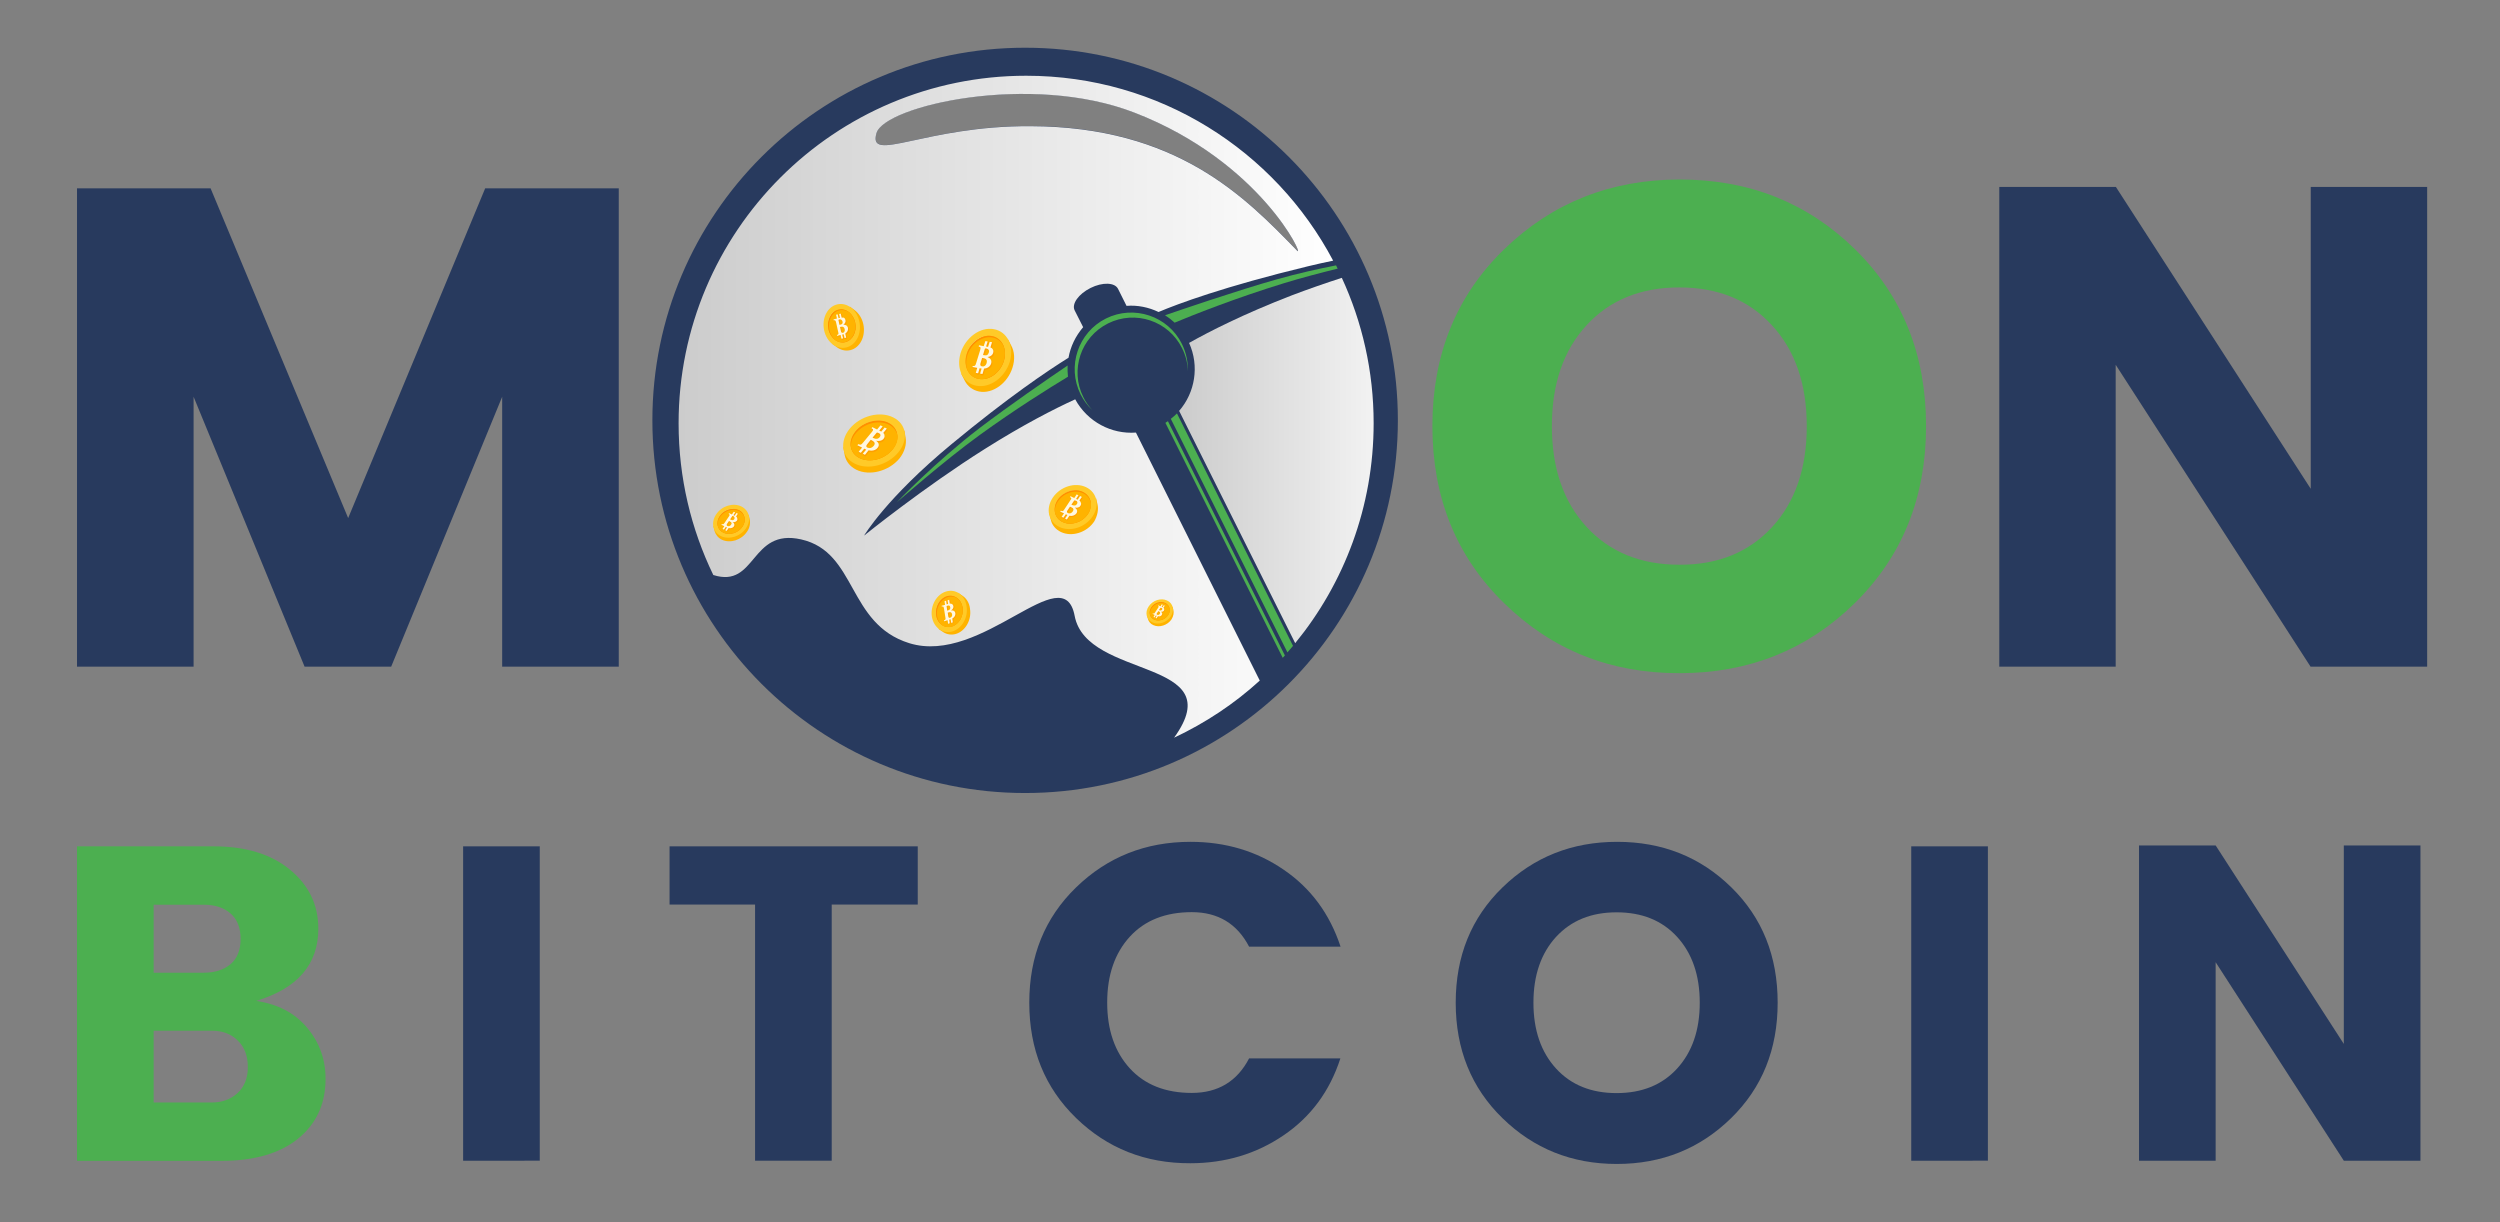
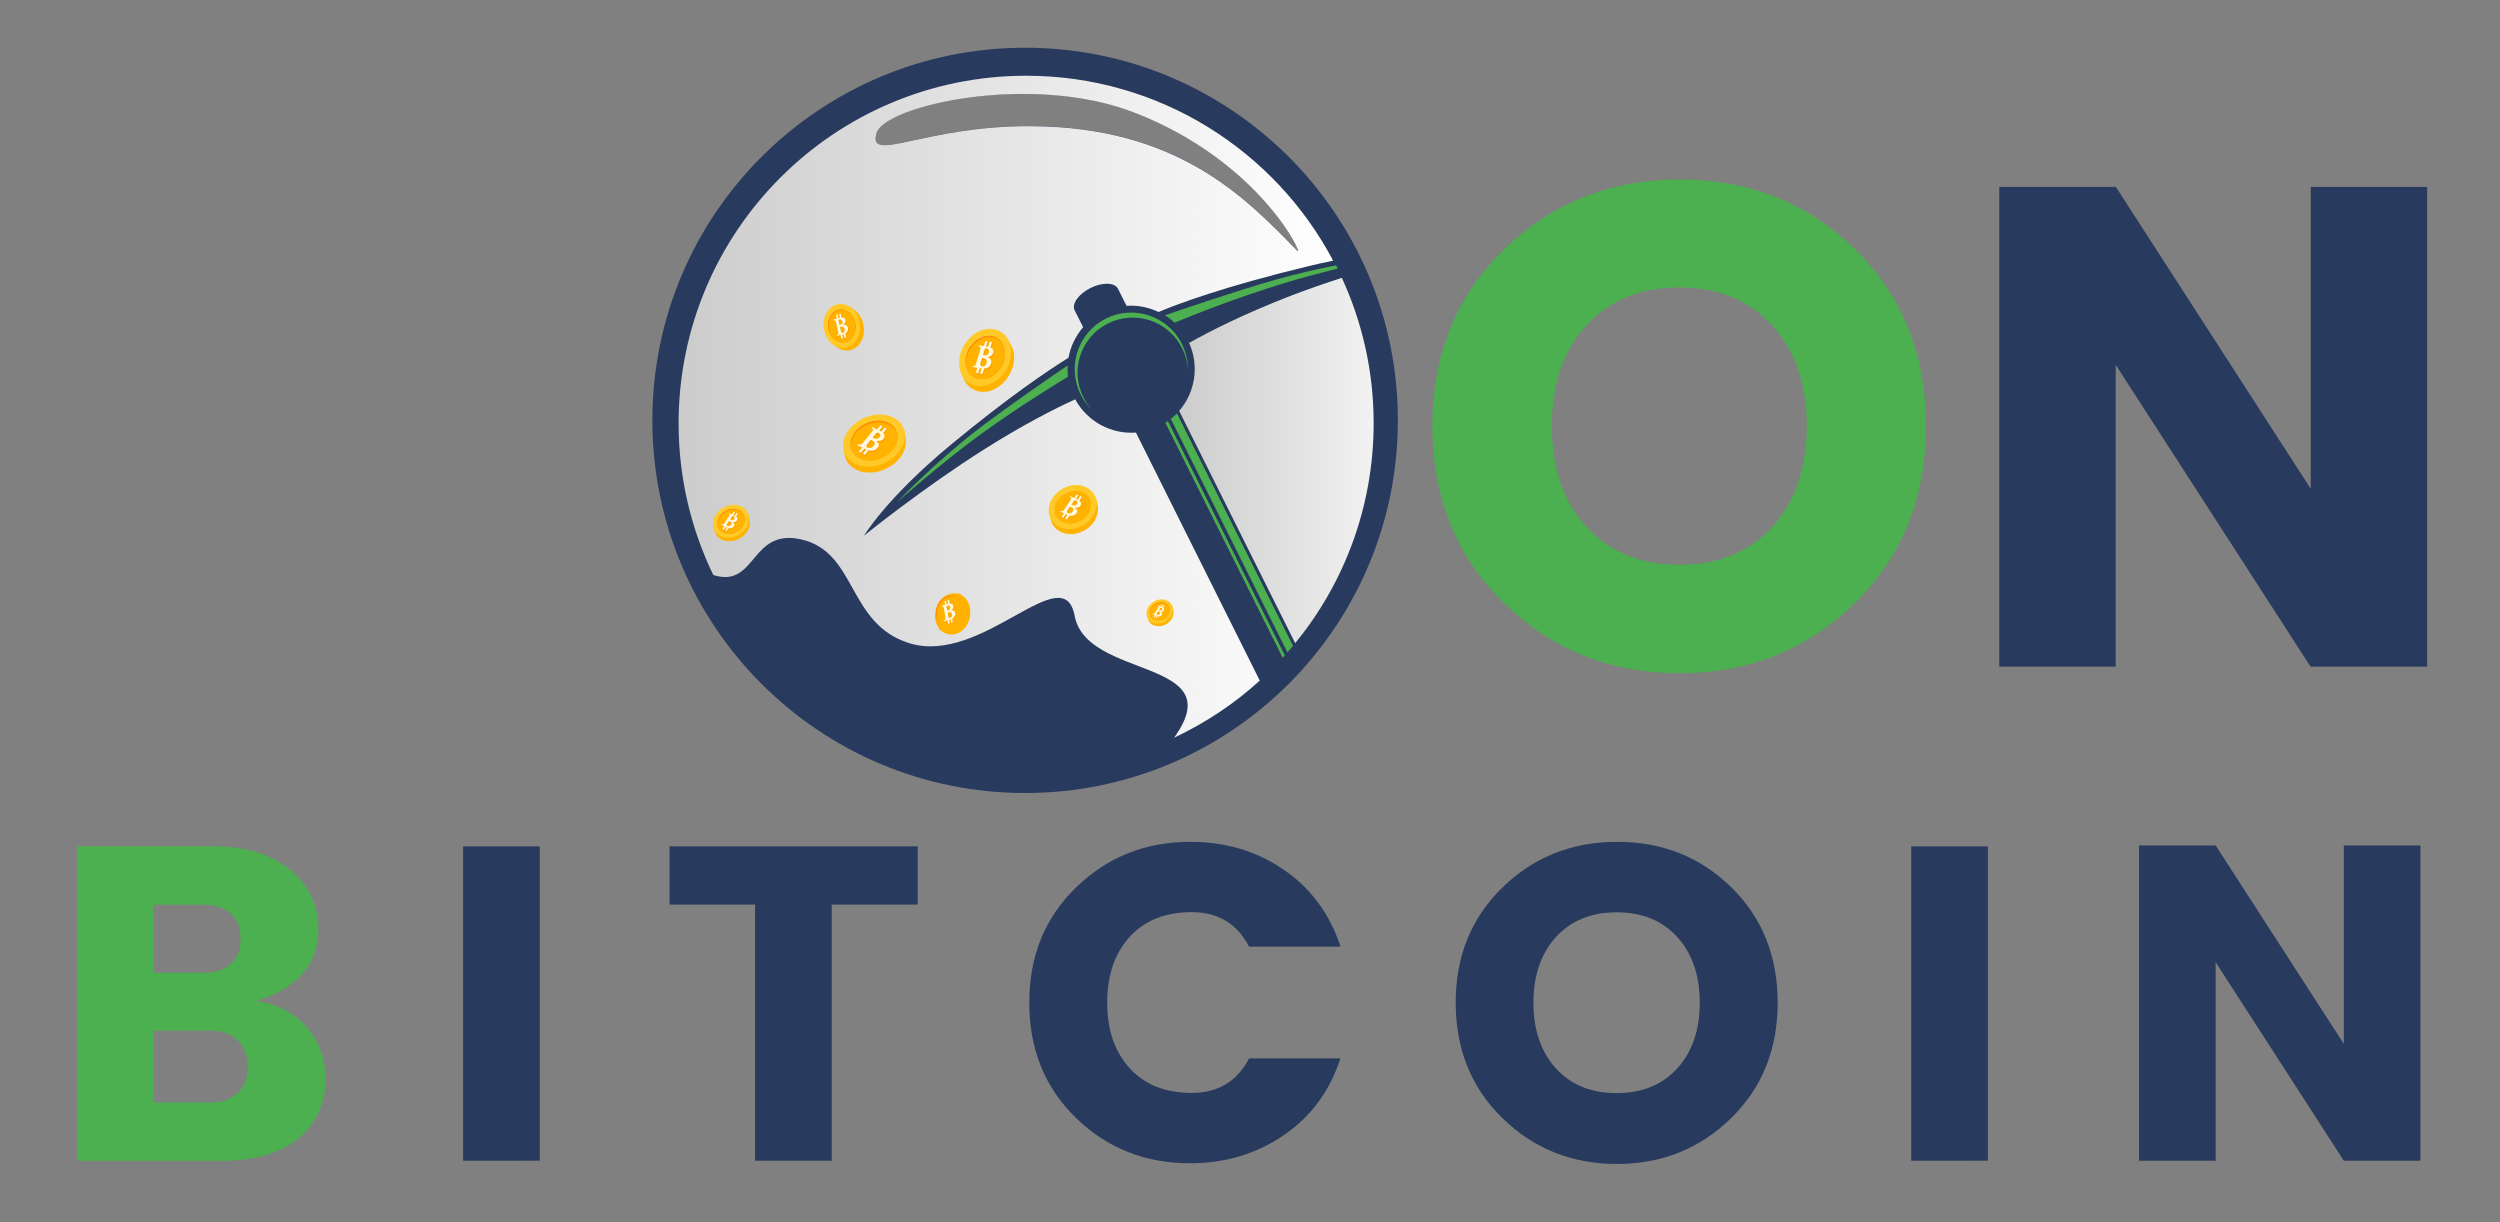
<svg xmlns="http://www.w3.org/2000/svg" version="1.1" id="Layer_1" x="0px" y="0px" viewBox="0 0 1383 676" style="enable-background:new 0 0 1383 676;" xml:space="preserve">
  <rect x="0" y="0" width="1383" height="676" fill="#808080" stroke="none" />
  <style type="text/css">
	.st0{fill:#4CAF50;}
	.st1{fill:#283A5E;}
	.st2{fill:url(#SVGID_1_);}
	.st3{fill:url(#SVGID_2_);}
	.st4{fill:#FFB300;}
	.st5{fill:#FFCA28;}
	.st6{fill:#FF8F00;}
	.st7{fill:#FFA000;}
	.st8{fill:#FFF8E1;}
</style>
  <g>
    <path class="st0" d="M42.6,468.2h75.6c17.7,0,31.8,4.3,42.2,12.9c10.5,8.6,15.7,19.5,15.7,32.7c0,19.7-11.5,33-34.4,39.9   c11.7,1.7,21.1,6.5,28,14.6c6.9,8.1,10.4,17.6,10.4,28.5c0,13.9-5.1,24.9-15.2,33.1s-24.3,12.3-42.5,12.3H42.6V468.2z M85,500.4   v37.7h27.8c6.1,0,11-1.6,14.7-4.7c3.7-3.1,5.6-7.8,5.6-14c0-6.2-1.9-10.9-5.6-14.1c-3.7-3.2-8.6-4.8-14.7-4.8H85z M85,609.9h32   c5.8,0,10.6-1.7,14.4-5.2c3.8-3.5,5.7-8.3,5.7-14.4c0-6.1-1.8-11-5.5-14.6c-3.6-3.6-8.3-5.5-14.1-5.5H85V609.9z" />
    <path class="st1" d="M256.2,642.1V468.2h42.4v173.9H256.2z" />
    <path class="st1" d="M370.4,500.4v-32.2h137.3v32.2h-47.6v141.7h-42.4V500.4H370.4z" />
    <path class="st1" d="M595.3,618.5c-17.3-16.8-25.9-38-25.9-63.8c0-25.8,8.6-47,25.9-63.8c17.3-16.8,38.4-25.2,63.3-25.2   c19.3,0,36.5,5.1,51.5,15.4c15,10.2,25.5,24.4,31.5,42.6H691c-6.6-12.7-17.2-19.1-31.7-19.1c-14.5,0-26,4.5-34.3,13.6   c-8.3,9.1-12.5,21.2-12.5,36.4c0,15.2,4.2,27.3,12.5,36.4c8.3,9.1,19.8,13.6,34.3,13.6c14.5,0,25.1-6.4,31.7-19.1h50.5   c-5.9,18.2-16.4,32.4-31.5,42.6c-15,10.2-32.2,15.4-51.5,15.4C633.6,643.6,612.5,635.2,595.3,618.5z" />
    <path class="st1" d="M831.2,618.6c-17.3-16.8-25.9-38.2-25.9-63.9c0-25.8,8.6-47,25.9-63.8c17.3-16.8,38.4-25.2,63.4-25.2   c25,0,46.1,8.4,63.2,25.2c17.1,16.8,25.6,38,25.6,63.8c0,25.8-8.6,47.1-25.8,63.9c-17.2,16.8-38.2,25.3-63.2,25.3   C869.5,643.9,848.4,635.4,831.2,618.6z M927.8,591.1c8.3-9.1,12.5-21.2,12.5-36.4c0-15.2-4.2-27.3-12.5-36.4   c-8.3-9.1-19.5-13.6-33.5-13.6c-14,0-25.1,4.5-33.5,13.6c-8.3,9.1-12.5,21.2-12.5,36.4c0,15.2,4.2,27.3,12.5,36.4   c8.3,9.1,19.5,13.6,33.5,13.6C908.3,604.7,919.5,600.2,927.8,591.1z" />
    <path class="st1" d="M1057.3,642.1V468.2h42.4v173.9H1057.3z" />
    <path class="st1" d="M1296.6,467.7h42.4v174.4h-42.4l-70.9-109.8v109.8h-42.4V467.7h42.4l70.9,109.8V467.7z" />
  </g>
  <g>
-     <path class="st1" d="M342.3,104.2v264.6h-64.5V219.5l-61.4,149.3h-47.9l-61.4-149.3v149.3H42.6V104.2h73.9l76.1,182.4l75.8-182.4   H342.3z" />
    <path class="st0" d="M832.1,333.7c-26.5-25.8-39.7-58.5-39.7-98s13.2-72.1,39.7-97.8c26.5-25.7,58.9-38.6,97.2-38.6   c38.4,0,70.7,12.9,96.9,38.6c26.2,25.7,39.3,58.3,39.3,97.8s-13.2,72.2-39.5,98c-26.3,25.8-58.6,38.7-96.9,38.7   C890.9,372.5,858.6,359.6,832.1,333.7z M980.3,291.6c12.8-13.9,19.2-32.5,19.2-55.8c0-23.3-6.4-41.9-19.2-55.8   C967.5,166,950.4,159,929,159c-21.4,0-38.5,7-51.3,20.9c-12.8,13.9-19.2,32.5-19.2,55.8c0,23.3,6.4,41.9,19.2,55.8   c12.8,13.9,29.9,20.9,51.3,20.9C950.4,312.5,967.5,305.5,980.3,291.6z" />
    <path class="st1" d="M1278.2,103.4h64.5v265.4h-64.5l-107.8-167v167H1106V103.4h64.5l107.8,167V103.4z" />
  </g>
  <g>
    <path class="st1" d="M567.1,26.4c-113.9,0-206.2,92.3-206.2,206.1c0,113.9,92.3,206.2,206.2,206.2c113.9,0,206.2-92.3,206.2-206.2   C773.3,118.6,681,26.4,567.1,26.4z M717.6,138.6c-29-29.9-66.5-68.6-147.6-68.9c-58.3-0.2-90.2,21.1-85.1,3.8   c4.4-15,85.2-33.7,142.9-11.2C697.6,89.4,721.9,143.1,717.6,138.6z" />
    <g>
      <linearGradient id="SVGID_1_" gradientUnits="userSpaceOnUse" x1="652.33" y1="254.83" x2="759.94" y2="254.83">
        <stop offset="0" style="stop-color:#CCCCCC" />
        <stop offset="1" style="stop-color:#F2F2F2" />
      </linearGradient>
      <path class="st2" d="M657.8,189.7c5.8,12.8,3.3,27.5-5.5,37.6l64.2,128.5c27.1-33.1,43.4-75.5,43.4-121.7    c0-28.7-6.3-55.9-17.6-80.4c-9,2.9-18.5,6.2-27.7,9.7C687.7,173.8,668.8,183.5,657.8,189.7z" />
    </g>
    <g>
      <linearGradient id="SVGID_2_" gradientUnits="userSpaceOnUse" x1="375.44" y1="225.044" x2="737.559" y2="225.044">
        <stop offset="0" style="stop-color:#CCCCCC" />
        <stop offset="1" style="stop-color:#FFFFFF" />
      </linearGradient>
      <path class="st3" d="M443.2,298.4c31,7,25.4,46.7,59.8,57.4c40.4,12.6,85.3-48.1,91.5-15.1c6.7,35.5,87,23.1,55,67.4    c17.4-8.2,33.4-18.8,47.4-31.6l-68.5-137.2c-13.5,1-26.8-5.9-33.6-18.4c-11.8,5.4-28.8,14.1-49.9,27.4c-34,21.4-66.9,48-66.9,48    s12.4-20.9,48.4-50.6c31.3-25.9,53-40.5,64.7-47.8c1.1-6.2,3.9-12,8.1-16.9l-4.7-9.3c-1.8-3.6,2.2-9.1,8.8-12.4    c6.6-3.3,13.4-3.1,15.2,0.5l4.7,9.4c6.1-0.5,12.3,0.8,17.7,3.4c10.4-4.4,36.3-14.1,82.7-25.3c4.9-1.2,9.5-2.2,13.9-3.1    C705.3,83.3,641.3,41.9,567.7,41.9c-106.2,0-192.3,86.1-192.3,192.3c0,30.1,6.9,58.5,19.2,83.9C418.6,325.7,414.9,292,443.2,298.4    z M641.3,333.4c2.2,0,4.1,1.8,4.1,4.1c0,2.2-1.9,4.1-4.1,4.1c-2.3,0-4.1-1.8-4.1-4.1C637.2,335.2,639.1,333.4,641.3,333.4z     M598.7,279.7c2.3,0,4.1,1.8,4.1,4.1c0,2.3-1.8,4.1-4.1,4.1c-2.2,0-4.1-1.8-4.1-4.1C594.6,281.5,596.5,279.7,598.7,279.7z     M527,333.4c2.7,0,5,2.2,5,5c0,2.7-2.2,5-5,5c-2.8,0-5-2.2-5-5C522,335.7,524.3,333.4,527,333.4z M547.8,206.1    c-2.3,0-4.1-1.9-4.1-4.1c0-2.3,1.9-4.1,4.1-4.1c2.3,0,4.1,1.8,4.1,4.1C551.9,204.3,550.1,206.1,547.8,206.1z M484.9,73.6    c4.4-15,85.2-33.7,142.9-11.2c69.8,27.1,94.1,80.7,89.8,76.3c-29-29.9-66.5-68.6-147.6-68.9C511.7,69.5,479.8,90.8,484.9,73.6z     M483.1,239.1c2.8,0,5,2.2,5,5c0,2.8-2.2,5-5,5c-2.7,0-5-2.2-5-5C478.1,241.3,480.3,239.1,483.1,239.1z M465.3,175.1    c2.8,0,5,2.2,5,5c0,2.8-2.2,5-5,5c-2.8,0-5-2.2-5-5C460.4,177.4,462.6,175.1,465.3,175.1z M404.5,283.8c2.3,0,4.1,1.9,4.1,4.1    c0,2.3-1.8,4.1-4.1,4.1c-2.3,0-4.1-1.8-4.1-4.1C400.4,285.6,402.2,283.8,404.5,283.8z" />
    </g>
    <g>
      <path class="st0" d="M647.7,231.7l64.5,129.2c1.1-1.2,2.1-2.4,3.1-3.6l-64.2-128.6C650.1,229.7,648.9,230.8,647.7,231.7z" />
    </g>
    <g>
      <path class="st0" d="M644.7,233.9l64.9,130c0.4-0.4,0.8-0.9,1.2-1.3L646.1,233C645.6,233.3,645.2,233.6,644.7,233.9z" />
    </g>
    <g>
      <path class="st0" d="M496.1,277.9c0,0,25.9-22.8,45.8-37.2c19.3-14,38.3-25.9,48.9-32.3c-0.2-2-0.3-4.1-0.2-6.2    c-10.8,7.3-33.1,22.7-48.3,34.3C516.9,255.9,496.1,277.9,496.1,277.9z" />
    </g>
    <g>
      <path class="st0" d="M644.5,174.4c1.9,1.2,3.6,2.5,5.3,4.1c9.3-3.9,33.6-13.6,60.7-21.9c9.1-2.8,19.8-5.6,29.5-8    c-0.3-0.6-0.6-1.2-0.9-1.8c-9.7,1.9-20.9,4.4-32.3,7.6C684.4,160.7,651.5,172,644.5,174.4z" />
    </g>
    <g>
      <path class="st0" d="M613,178.9c15.1-7.5,33.4-1.4,40.9,13.7c2.1,4.1,3.1,8.4,3.2,12.7c0.2-5-0.9-10.2-3.3-15.1    c-7.7-15.4-26.5-21.7-42-14c-15.4,7.7-21.7,26.5-14,42c1.7,3.3,3.8,6.2,6.4,8.6c-1.9-2.1-3.6-4.4-4.9-7.1    C591.8,204.7,597.9,186.4,613,178.9z" />
    </g>
  </g>
  <g>
    <g>
      <path class="st4" d="M559.4,191.1L559.4,191.1l-2-3.8l0,1.1c-1.6-1.6-3.6-2.8-6.1-3.2c-7.5-1.4-15.7,4.6-18.4,13.2    c-0.9,2.9-1,5.7-0.5,8.3l-0.8-0.2l2.2,4.3l0,0c1.6,3,4.4,5.1,7.9,5.8c7.5,1.4,15.7-4.6,18.4-13.2    C561.6,198.8,561.2,194.4,559.4,191.1z" />
      <path class="st5" d="M549.8,182.1c-7.5-1.4-15.7,4.6-18.4,13.2c-2.6,8.7,1.3,16.8,8.8,18.1c7.5,1.4,15.7-4.6,18.4-13.2    C561.2,191.6,557.3,183.4,549.8,182.1z M555.3,199.6c-2,6.6-8.2,11.1-13.9,10c-5.7-1-8.7-7.2-6.7-13.7c2-6.6,8.2-11.1,13.9-10    C554.3,186.9,557.3,193.1,555.3,199.6z" />
      <path class="st6" d="M555.1,191.1c1,2.4,1.2,5.4,0.3,8.5c-2,6.6-8.2,11.1-13.9,10c-2.7-0.5-4.8-2.1-6-4.4    c-1.4-2.5-1.7-5.9-0.7-9.3c2-6.6,8.2-11,13.9-10C551.6,186.4,553.9,188.4,555.1,191.1z" />
      <path class="st4" d="M549,186.7c-5.7-1-11.9,3.5-13.9,10c-0.9,3.1-0.8,6.1,0.3,8.5c1.2,2.3,3.3,3.9,6,4.4c5.7,1,11.9-3.5,13.9-10    c0.9-3.1,0.8-6.1-0.3-8.5C553.8,188.9,551.7,187.2,549,186.7z" />
    </g>
    <g>
      <path class="st7" d="M548.5,192.9c0.3-1,0.6-2,0.9-2.9c-0.2-0.3-0.4-0.5-0.6-0.8c-0.2,0.2-0.5,0.4-0.7,0.5    c-0.3,0.9-0.6,1.9-0.9,2.8c0,0-0.1,0-0.1,0l-1-0.2l0.9-2.8c-0.2-0.3-0.4-0.5-0.6-0.8c-0.2,0.2-0.5,0.4-0.7,0.5    c-0.3,0.9-0.6,1.9-0.9,2.8c-1.1-0.2-2.3-0.4-3.4-0.5c0.2,0.3,0.4,0.5,0.6,0.8c1.1,0.3,1.3,0.5,0.8,2.1l-2.2,7.1    c-0.1,0.3-0.2,1-0.6,1.4c-0.8,0.8-1.9,0.2-2.1,0.1c0.2,0.3,0.4,0.5,0.6,0.8l2.6,0.5c-0.5,0.7-1,1.3-1.4,2c0.2,0.3,0.4,0.5,0.6,0.8    c0.4,0.1,0.8,0.2,1.3,0.2l0.8-2.8l0.6,0.1c0.2,0,0.3,0.1,0.5,0.1c-0.5,0.7-1,1.4-1.4,2c0.2,0.3,0.4,0.5,0.6,0.8    c0.4,0.1,0.8,0.2,1.3,0.2l0.9-3c0.5,0,1-0.2,1.5-0.3c1.1-0.4,2.1-1.4,2.4-2.5c0.5-1.8-0.4-2.9-2-3.6c1.1-0.1,2.7-0.8,3.1-2.3    c0.2-0.6,0.2-1.2,0-1.7c-0.1-0.3-0.3-0.5-0.3-0.6C549.2,193.1,548.7,193,548.5,192.9z M546.4,201.5c-0.4,1.5-1.5,2.1-2.4,1.9    c0,0,0,0-0.1,0c-0.8-0.2-1.2-0.6-0.9-1.7l0.9-3l0.6,0.1C546.3,199.2,546.8,200,546.4,201.5z M547.6,195.9    c-0.4,1.2-1.1,1.7-2.6,1.4l-0.6-0.1l0.9-3c0.1-0.3,0.1-0.5,0.3-0.6c0.2-0.1,0.4-0.1,0.8,0C547.3,193.8,548,194.5,547.6,195.9z" />
      <path class="st8" d="M547.9,192.2l0.9-2.9l-1.3-0.2l-0.9,2.8c0,0-0.1,0-0.1,0l-1-0.2l0.9-2.8l-1.3-0.2l-0.9,2.8l-2.6-0.5l-0.2,0.7    c1.1,0.3,1.3,0.5,0.8,2.1l-2.2,7.1c-0.5,1.6-0.6,1.6-1.9,1.6L538,203l2.6,0.5l-0.8,2.8l1.3,0.2l0.8-2.8l0.6,0.1    c0.2,0,0.3,0.1,0.5,0.1l-0.8,2.8l1.3,0.2l0.9-3c0.5,0,1-0.2,1.5-0.3c1.1-0.4,2.1-1.4,2.4-2.5c0.5-1.8-0.4-2.9-2-3.6    c1.1-0.1,2.7-0.8,3.1-2.3c0.3-0.9,0.1-1.7-0.4-2.2C548.8,192.6,548.4,192.4,547.9,192.2z M545.8,200.8c-0.4,1.5-1.5,2.1-2.4,1.9    c0,0,0,0-0.1,0c-0.8-0.2-1.2-0.6-0.9-1.7l0.9-3l0.6,0.1C545.7,198.4,546.2,199.3,545.8,200.8z M547,195.1    c-0.4,1.2-1.1,1.7-2.6,1.4l-0.6-0.1l0.9-3c0.1-0.3,0.1-0.5,0.3-0.6c0.2-0.1,0.4-0.1,0.8,0C546.7,193.1,547.5,193.7,547,195.1z" />
    </g>
  </g>
  <g>
    <g>
      <path class="st4" d="M501,242.2L501,242.2l-0.7-4.2l-0.4,1c-1.1-2-2.8-3.7-5.2-4.9c-7.4-3.7-18.1-0.9-24,6.2    c-2,2.4-3.1,4.9-3.5,7.4l-0.7-0.5l0.8,4.7l0,0c0.7,3.3,2.8,6.1,6.3,7.9c7.4,3.7,18.1,0.9,24-6.2    C500.5,249.9,501.6,245.8,501,242.2z" />
      <path class="st5" d="M494.1,230.9c-7.4-3.7-18.1-0.9-24,6.2c-5.8,7.1-4.6,15.8,2.8,19.4c7.4,3.7,18.1,0.9,24-6.2    C502.8,243.2,501.5,234.5,494.1,230.9z M493.7,248.7c-4.4,5.4-12.5,7.5-18.2,4.7c-5.6-2.8-6.6-9.4-2.2-14.7    c4.4-5.4,12.5-7.5,18.2-4.7C497.1,236.7,498.1,243.3,493.7,248.7z" />
      <path class="st6" d="M496.4,240.9c0.2,2.5-0.7,5.3-2.7,7.8c-4.4,5.4-12.5,7.5-18.2,4.7c-2.7-1.3-4.3-3.5-4.8-6    c-0.6-2.8,0.3-5.9,2.6-8.8c4.4-5.4,12.5-7.5,18.2-4.7C494.5,235.4,496.2,238,496.4,240.9z" />
      <path class="st4" d="M491.7,234.9c-5.6-2.8-13.7-0.7-18.2,4.7c-2.1,2.5-3,5.3-2.7,7.8c0.5,2.5,2.1,4.7,4.8,6    c5.6,2.8,13.7,0.7,18.2-4.7c2.1-2.5,3-5.3,2.7-7.8C495.9,238.4,494.3,236.2,491.7,234.9z" />
    </g>
    <g>
      <path class="st7" d="M488.9,240.4c0.7-0.8,1.3-1.6,2-2.4c-0.1-0.3-0.2-0.6-0.3-0.9c-0.3,0.1-0.6,0.2-0.9,0.3    c-0.6,0.8-1.3,1.5-1.9,2.3c0,0-0.1,0-0.1-0.1l-1-0.5l1.9-2.3c-0.1-0.3-0.2-0.6-0.3-0.9c-0.3,0.1-0.6,0.2-0.9,0.3    c-0.6,0.8-1.3,1.5-1.9,2.3c-1.1-0.5-2.3-1.1-3.4-1.6c0.1,0.3,0.2,0.6,0.3,0.9c1.1,0.6,1.2,0.9,0.1,2.2l-4.8,5.8    c-0.2,0.3-0.6,0.8-1.2,1.1c-1.1,0.4-2.1-0.4-2.2-0.6c0.1,0.3,0.2,0.6,0.3,0.9l2.6,1.3c-0.7,0.5-1.5,0.9-2.2,1.4    c0.1,0.3,0.2,0.6,0.3,0.9c0.4,0.2,0.8,0.4,1.2,0.6l1.9-2.3l0.6,0.3c0.2,0.1,0.3,0.2,0.5,0.2c-0.7,0.5-1.5,0.9-2.2,1.4    c0.1,0.3,0.2,0.6,0.3,0.9c0.4,0.2,0.8,0.4,1.2,0.6l2-2.5c0.6,0.1,1.1,0.2,1.6,0.2c1.3,0,2.7-0.6,3.4-1.6c1.2-1.4,0.6-2.8-0.8-3.9    c1.2,0.3,3.1,0.2,4.1-1.1c0.4-0.5,0.6-1,0.6-1.5c0-0.3-0.1-0.5-0.2-0.6C489.6,240.8,489.1,240.5,488.9,240.4z M483.6,247.6    c-1,1.2-2.3,1.4-3.2,1c0,0,0,0-0.1,0c-0.8-0.4-1.1-0.9-0.3-1.9l2-2.5l0.6,0.3C484.3,245.4,484.6,246.3,483.6,247.6z M487,242.8    c-0.8,0.9-1.8,1.2-3.3,0.5l-0.6-0.3l2-2.4c0.2-0.3,0.3-0.4,0.6-0.4c0.2,0,0.4,0.1,0.8,0.3C487.3,240.8,487.9,241.7,487,242.8z" />
      <path class="st8" d="M488.6,239.5l2-2.4l-1.2-0.6l-1.9,2.3c0,0-0.1,0-0.1-0.1l-1-0.5l1.9-2.3l-1.2-0.6l-1.9,2.3l-2.6-1.3l-0.5,0.6    c1.1,0.6,1.2,0.9,0.1,2.2l-4.8,5.8c-1.1,1.3-1.2,1.3-2.6,0.8l-0.5,0.6l2.6,1.3l-1.9,2.3l1.2,0.6l1.9-2.3l0.6,0.3    c0.2,0.1,0.3,0.2,0.5,0.2l-1.9,2.3l1.2,0.6l2-2.5c0.6,0.1,1.1,0.2,1.6,0.2c1.3,0,2.7-0.6,3.4-1.6c1.2-1.4,0.6-2.8-0.8-3.9    c1.2,0.3,3.1,0.2,4.1-1.1c0.6-0.7,0.7-1.5,0.4-2.2C489.3,240.2,489,239.8,488.6,239.5z M483.3,246.7c-1,1.2-2.3,1.4-3.2,1    c0,0,0,0-0.1,0c-0.8-0.4-1.1-0.9-0.3-1.9l2-2.5l0.6,0.3C484,244.5,484.3,245.5,483.3,246.7z M486.6,241.9    c-0.8,0.9-1.8,1.2-3.3,0.5l-0.6-0.3l2-2.4c0.2-0.3,0.3-0.4,0.6-0.4c0.2,0,0.4,0.1,0.8,0.3C487,239.9,487.5,240.8,486.6,241.9z" />
    </g>
  </g>
  <g>
    <g>
      <path class="st4" d="M472.7,171.5L472.7,171.5l-2.7-2l0.4,0.7c-1.6-0.6-3.4-0.8-5.1-0.3c-5.4,1.3-8.6,7.7-7.2,14.3    c0.5,2.2,1.4,4.1,2.6,5.7l-0.6,0.1l3,2.2l0,0c2.2,1.5,4.7,2.1,7.3,1.5c5.4-1.3,8.6-7.7,7.2-14.3C476.9,176,475,173.2,472.7,171.5z    " />
      <path class="st5" d="M463.1,168.4c-5.4,1.3-8.6,7.7-7.2,14.3c1.4,6.6,6.9,10.8,12.3,9.5c5.4-1.3,8.6-7.7,7.2-14.3    C474,171.3,468.5,167.1,463.1,168.4z M473.1,178.4c1.1,5-1.4,9.8-5.5,10.8c-4.1,1-8.3-2.2-9.3-7.2c-1.1-5,1.4-9.8,5.5-10.8    C467.8,170.3,472,173.5,473.1,178.4z" />
      <path class="st6" d="M469.9,172.9c1.5,1.3,2.7,3.2,3.2,5.6c1.1,5-1.4,9.8-5.5,10.8c-1.9,0.5-3.9,0-5.5-1.1c-1.8-1.3-3.2-3.4-3.8-6    c-1.1-5,1.4-9.8,5.5-10.8C465.9,170.7,468.1,171.4,469.9,172.9z" />
      <path class="st4" d="M464.3,171.7c-4.1,1-6.5,5.9-5.5,10.8c0.5,2.3,1.7,4.3,3.2,5.6c1.6,1.2,3.6,1.6,5.5,1.1    c4.1-1,6.5-5.9,5.5-10.8c-0.5-2.3-1.7-4.3-3.2-5.6C468.2,171.7,466.3,171.2,464.3,171.7z" />
    </g>
    <g>
      <path class="st7" d="M466.2,176c-0.2-0.7-0.3-1.5-0.5-2.2c-0.2-0.1-0.4-0.2-0.7-0.3c-0.1,0.2-0.2,0.4-0.3,0.6    c0.2,0.7,0.3,1.4,0.5,2.1c0,0-0.1,0-0.1,0l-0.7,0.2l-0.5-2.1c-0.2-0.1-0.4-0.2-0.7-0.3c-0.1,0.2-0.2,0.4-0.3,0.6    c0.2,0.7,0.3,1.4,0.5,2.1c-0.8,0.2-1.6,0.4-2.4,0.7c0.2,0.1,0.4,0.2,0.7,0.3c0.8-0.1,1,0,1.3,1.1l1.2,5.4c0.1,0.2,0.2,0.7,0.1,1.1    c-0.2,0.8-1.2,0.7-1.3,0.7c0.2,0.1,0.4,0.2,0.7,0.3l1.9-0.5c-0.1,0.6-0.1,1.2-0.2,1.8c0.2,0.1,0.4,0.2,0.7,0.3    c0.3-0.1,0.6-0.1,0.9-0.2l-0.5-2.1l0.4-0.1c0.1,0,0.2-0.1,0.4-0.1c-0.1,0.6-0.1,1.2-0.2,1.8c0.2,0.1,0.4,0.2,0.7,0.3    c0.3-0.1,0.6-0.1,0.9-0.2l-0.5-2.3c0.3-0.2,0.6-0.4,0.8-0.7c0.6-0.6,0.8-1.5,0.7-2.4c-0.3-1.3-1.3-1.8-2.6-1.8    c0.7-0.4,1.5-1.3,1.2-2.5c-0.1-0.5-0.3-0.8-0.6-1.1c-0.2-0.2-0.3-0.2-0.4-0.3C466.7,175.9,466.4,176,466.2,176z M467.9,182.4    c0.2,1.1-0.3,1.8-0.9,2c0,0,0,0,0,0c-0.6,0.1-1,0-1.2-0.9l-0.5-2.3l0.4-0.1C467,180.8,467.7,181.2,467.9,182.4z M466.7,178.2    c0.2,0.9-0.1,1.5-1.2,1.7l-0.5,0.1l-0.5-2.3c-0.1-0.2-0.1-0.4,0-0.5c0.1-0.1,0.2-0.2,0.5-0.2C465.7,177,466.5,177.2,466.7,178.2z" />
      <path class="st8" d="M465.6,175.7l-0.5-2.2l-0.9,0.2l0.5,2.1c0,0-0.1,0-0.1,0l-0.7,0.2l-0.5-2.1l-0.9,0.2l0.5,2.1l-1.9,0.5    l0.1,0.5c0.8-0.1,1,0,1.3,1.1l1.2,5.4c0.3,1.2,0.2,1.3-0.7,1.6l0.1,0.5l1.9-0.5l0.5,2.1l0.9-0.2l-0.5-2.1l0.4-0.1    c0.1,0,0.2-0.1,0.4-0.1l0.5,2.1l0.9-0.2l-0.5-2.3c0.3-0.2,0.6-0.4,0.8-0.7c0.6-0.6,0.8-1.5,0.7-2.4c-0.3-1.3-1.3-1.8-2.6-1.8    c0.7-0.4,1.5-1.3,1.2-2.5c-0.1-0.7-0.5-1.2-1-1.4C466.3,175.7,466,175.7,465.6,175.7z M467.3,182.1c0.2,1.1-0.3,1.8-0.9,2    c0,0,0,0,0,0c-0.6,0.1-1,0-1.2-0.9l-0.5-2.3l0.4-0.1C466.3,180.5,467,180.9,467.3,182.1z M466.1,177.9c0.2,0.9-0.1,1.5-1.2,1.7    l-0.5,0.1l-0.5-2.3c-0.1-0.2-0.1-0.4,0-0.5c0.1-0.1,0.2-0.2,0.5-0.2C465.1,176.6,465.8,176.9,466.1,177.9z" />
    </g>
  </g>
  <g>
    <g>
      <path class="st4" d="M532.5,329.6L532.5,329.6l-2.5-1.7l0.3,0.7c-1.5-0.5-3.2-0.5-5,0c-5.3,1.6-8.8,7.8-7.9,13.9    c0.3,2,1.1,3.8,2.2,5.2l-0.6,0.1l2.8,1.9l0,0c2,1.3,4.5,1.7,7,1c5.3-1.6,8.8-7.8,7.8-13.9C536.3,333.6,534.7,331.1,532.5,329.6z" />
-       <path class="st5" d="M523.4,327.2c-5.3,1.6-8.8,7.8-7.9,13.9c1,6.1,6.1,9.8,11.4,8.2c5.3-1.6,8.8-7.8,7.8-13.9    C533.9,329.3,528.8,325.6,523.4,327.2z M532.5,336.1c0.7,4.6-1.9,9.3-6,10.5c-4,1.2-7.9-1.6-8.6-6.2c-0.7-4.6,1.9-9.3,6-10.5    C527.9,328.7,531.8,331.5,532.5,336.1z" />
      <path class="st6" d="M529.7,331c1.4,1.1,2.5,2.9,2.8,5.1c0.7,4.6-1.9,9.3-6,10.5c-1.9,0.6-3.8,0.2-5.3-0.8c-1.7-1.1-3-3-3.3-5.5    c-0.7-4.6,1.9-9.3,6-10.5C526,329.2,528.1,329.7,529.7,331z" />
      <path class="st4" d="M524.4,330.3c-4,1.2-6.7,5.9-6,10.5c0.3,2.2,1.4,3.9,2.8,5.1c1.5,1,3.4,1.3,5.3,0.8c4-1.2,6.7-5.9,6-10.5    c-0.3-2.2-1.4-3.9-2.8-5.1C528.2,330,526.3,329.7,524.4,330.3z" />
    </g>
    <g>
      <path class="st7" d="M526,334.2c-0.1-0.7-0.2-1.4-0.3-2.1c-0.2-0.1-0.4-0.2-0.6-0.3c-0.1,0.2-0.2,0.4-0.3,0.5    c0.1,0.7,0.2,1.3,0.3,2c0,0-0.1,0-0.1,0l-0.7,0.2l-0.3-2c-0.2-0.1-0.4-0.2-0.6-0.3c-0.1,0.2-0.2,0.4-0.3,0.5    c0.1,0.7,0.2,1.3,0.3,2c-0.8,0.3-1.6,0.5-2.4,0.8c0.2,0.1,0.4,0.2,0.6,0.3c0.8-0.2,1-0.1,1.2,1l0.8,5c0.1,0.2,0.2,0.6,0,1.1    c-0.3,0.7-1.2,0.7-1.3,0.7c0.2,0.1,0.4,0.2,0.6,0.3l1.9-0.6c-0.1,0.6-0.2,1.1-0.3,1.7c0.2,0.1,0.4,0.2,0.6,0.3    c0.3-0.1,0.6-0.2,0.9-0.3l-0.3-2l0.4-0.1c0.1,0,0.2-0.1,0.4-0.1c-0.1,0.6-0.2,1.1-0.3,1.7c0.2,0.1,0.4,0.2,0.6,0.3    c0.3-0.1,0.6-0.2,0.9-0.3l-0.3-2.1c0.3-0.2,0.6-0.4,0.9-0.7c0.6-0.6,0.9-1.5,0.8-2.3c-0.2-1.2-1.2-1.7-2.4-1.5    c0.7-0.4,1.5-1.3,1.3-2.4c-0.1-0.4-0.3-0.8-0.5-1c-0.2-0.1-0.3-0.2-0.4-0.2C526.5,334.1,526.2,334.1,526,334.2z M527.3,340.1    c0.2,1-0.4,1.7-1,1.9c0,0,0,0,0,0c-0.6,0.2-1,0-1.1-0.7l-0.3-2.1l0.4-0.1C526.5,338.7,527.1,339,527.3,340.1z M526.3,336.2    c0.1,0.8-0.2,1.4-1.3,1.7l-0.4,0.1l-0.3-2.1c0-0.2-0.1-0.3,0-0.4c0.1-0.1,0.2-0.2,0.5-0.2C525.5,335.1,526.2,335.3,526.3,336.2z" />
      <path class="st8" d="M525.4,333.9l-0.3-2.1l-0.9,0.3l0.3,2c0,0-0.1,0-0.1,0l-0.7,0.2l-0.3-2l-0.9,0.3l0.3,2l-1.9,0.5l0.1,0.5    c0.8-0.2,1-0.1,1.2,1l0.8,5c0.2,1.1,0.1,1.2-0.8,1.6l0.1,0.5l1.9-0.6l0.3,2l0.9-0.3l-0.3-2l0.4-0.1c0.1,0,0.2-0.1,0.4-0.1l0.3,2    l0.9-0.3l-0.3-2.1c0.3-0.2,0.6-0.4,0.9-0.7c0.6-0.6,0.9-1.5,0.8-2.3c-0.2-1.2-1.2-1.7-2.4-1.5c0.7-0.4,1.5-1.3,1.3-2.4    c-0.1-0.6-0.5-1.1-0.9-1.2C526.1,333.9,525.8,333.9,525.4,333.9z M526.7,339.8c0.2,1-0.4,1.7-1,1.9c0,0,0,0,0,0    c-0.6,0.2-1,0-1.1-0.7l-0.3-2.1l0.4-0.1C525.9,338.4,526.5,338.8,526.7,339.8z M525.7,336c0.1,0.8-0.2,1.4-1.3,1.7l-0.4,0.1    l-0.3-2.1c0-0.2-0.1-0.3,0-0.4c0.1-0.1,0.2-0.2,0.5-0.2C524.9,334.8,525.6,335,525.7,336z" />
    </g>
  </g>
  <g>
    <g>
      <path class="st4" d="M414.7,287.1L414.7,287.1l-0.6-2.6l-0.2,0.6c-0.7-1.2-1.9-2.3-3.3-3c-4.6-2.1-10.7-0.2-13.8,4.4    c-1,1.5-1.6,3.2-1.7,4.7l-0.5-0.3l0.7,2.9l0,0c0.6,2,2,3.8,4.1,4.8c4.6,2.1,10.7,0.2,13.8-4.4C414.8,292,415.2,289.4,414.7,287.1z    " />
      <path class="st5" d="M410,280.1c-4.6-2.1-10.7-0.2-13.8,4.4c-3.1,4.6-1.9,10,2.7,12.1c4.6,2.1,10.7,0.2,13.8-4.4    C415.8,287.7,414.6,282.3,410,280.1z M410.7,291.3c-2.3,3.5-7,4.9-10.5,3.3c-3.5-1.6-4.4-5.7-2-9.2c2.3-3.5,7-4.9,10.5-3.3    C412.1,283.8,413,287.9,410.7,291.3z" />
      <path class="st6" d="M411.9,286.4c0.3,1.6-0.1,3.4-1.2,5c-2.3,3.5-7,4.9-10.5,3.3c-1.6-0.8-2.7-2.1-3.1-3.7    c-0.5-1.7-0.1-3.7,1.1-5.5c2.3-3.5,7-4.9,10.5-3.3C410.5,283,411.6,284.6,411.9,286.4z" />
      <path class="st4" d="M408.8,282.7c-3.5-1.6-8.1-0.1-10.5,3.3c-1.1,1.6-1.5,3.4-1.2,5c0.4,1.6,1.5,2.9,3.1,3.7    c3.5,1.6,8.1,0.1,10.5-3.3c1.1-1.6,1.5-3.4,1.2-5C411.5,284.8,410.4,283.5,408.8,282.7z" />
    </g>
    <g>
      <path class="st7" d="M407.5,286.2c0.3-0.5,0.7-1,1-1.5c-0.1-0.2-0.2-0.4-0.3-0.5c-0.2,0.1-0.3,0.1-0.5,0.2c-0.3,0.5-0.7,1-1,1.5    c0,0,0,0-0.1,0l-0.6-0.3l1-1.5c-0.1-0.2-0.2-0.4-0.3-0.5c-0.2,0.1-0.3,0.1-0.5,0.2c-0.3,0.5-0.7,1-1,1.5c-0.7-0.3-1.4-0.6-2.1-0.9    c0.1,0.2,0.2,0.4,0.3,0.5c0.7,0.4,0.7,0.5,0.2,1.3l-2.5,3.7c-0.1,0.2-0.3,0.5-0.6,0.7c-0.6,0.3-1.2-0.2-1.3-0.3    c0.1,0.2,0.2,0.4,0.3,0.5l1.6,0.8c-0.4,0.3-0.8,0.6-1.2,0.9c0.1,0.2,0.2,0.4,0.3,0.5c0.3,0.1,0.5,0.2,0.8,0.4l1-1.5l0.4,0.2    c0.1,0,0.2,0.1,0.3,0.1c-0.4,0.3-0.8,0.6-1.2,0.9c0.1,0.2,0.2,0.4,0.3,0.5c0.3,0.1,0.5,0.2,0.8,0.4l1.1-1.6c0.3,0.1,0.7,0.1,1,0.1    c0.8,0,1.5-0.4,1.9-1c0.6-0.9,0.2-1.8-0.7-2.4c0.7,0.2,1.8,0,2.4-0.8c0.2-0.3,0.3-0.7,0.3-1c0-0.2-0.1-0.3-0.1-0.4    C407.9,286.5,407.6,286.3,407.5,286.2z M404.7,290.8c-0.5,0.8-1.3,0.9-1.9,0.7c0,0,0,0,0,0c-0.5-0.2-0.7-0.6-0.3-1.2l1.1-1.6    l0.3,0.2C405,289.4,405.2,290,404.7,290.8z M406.4,287.8c-0.4,0.6-1,0.8-1.9,0.3l-0.4-0.2l1.1-1.6c0.1-0.2,0.2-0.3,0.3-0.3    c0.1,0,0.3,0,0.5,0.2C406.5,286.5,406.9,287,406.4,287.8z" />
      <path class="st8" d="M407.2,285.7l1-1.5l-0.8-0.4l-1,1.5c0,0,0,0-0.1,0l-0.6-0.3l1-1.5l-0.8-0.4l-1,1.5l-1.6-0.7l-0.2,0.4    c0.7,0.4,0.7,0.5,0.2,1.3l-2.5,3.7c-0.6,0.8-0.7,0.8-1.5,0.6l-0.2,0.4l1.6,0.8l-1,1.5l0.8,0.4l1-1.5l0.4,0.2    c0.1,0,0.2,0.1,0.3,0.1l-1,1.5l0.8,0.4l1.1-1.6c0.3,0.1,0.7,0.1,1,0.1c0.8-0.1,1.5-0.4,1.9-1c0.6-0.9,0.2-1.8-0.7-2.4    c0.7,0.2,1.8,0,2.4-0.8c0.3-0.5,0.3-1,0.1-1.4C407.7,286.1,407.5,285.9,407.2,285.7z M404.4,290.3c-0.5,0.8-1.3,0.9-1.9,0.7    c0,0,0,0,0,0c-0.5-0.2-0.7-0.6-0.3-1.2l1.1-1.6l0.3,0.2C404.8,288.9,405,289.5,404.4,290.3z M406.2,287.2c-0.4,0.6-1,0.8-1.9,0.3    l-0.4-0.2l1.1-1.6c0.1-0.2,0.2-0.3,0.3-0.3c0.1,0,0.3,0,0.5,0.2C406.3,286,406.6,286.5,406.2,287.2z" />
    </g>
  </g>
  <g>
    <g>
      <path class="st4" d="M649.1,337.3L649.1,337.3l-0.5-1.9l-0.1,0.5c-0.5-0.9-1.4-1.7-2.4-2.2c-3.3-1.6-7.9-0.1-10.1,3.2    c-0.8,1.1-1.2,2.3-1.2,3.5l-0.3-0.2l0.5,2.1l0,0c0.4,1.5,1.4,2.8,3,3.5c3.3,1.6,7.9,0.1,10.1-3.2    C649.2,340.8,649.5,338.9,649.1,337.3z" />
      <path class="st5" d="M645.6,332.2c-3.3-1.6-7.9-0.1-10.1,3.2c-2.3,3.3-1.4,7.3,2,8.9c3.3,1.6,7.9,0.1,10.1-3.2    C649.9,337.7,649,333.7,645.6,332.2z M646.2,340.4c-1.7,2.5-5.1,3.6-7.7,2.4c-2.5-1.2-3.2-4.2-1.5-6.7c1.7-2.5,5.1-3.6,7.7-2.4    C647.2,334.8,647.9,337.8,646.2,340.4z" />
      <path class="st6" d="M647,336.7c0.2,1.2-0.1,2.5-0.9,3.6c-1.7,2.5-5.1,3.6-7.7,2.4c-1.2-0.6-2-1.5-2.3-2.7    c-0.3-1.3-0.1-2.7,0.8-4.1c1.7-2.5,5.1-3.6,7.7-2.4C646,334.3,646.8,335.4,647,336.7z" />
      <path class="st4" d="M644.8,334c-2.5-1.2-6-0.1-7.7,2.4c-0.8,1.2-1.1,2.5-0.9,3.6c0.3,1.1,1.1,2.1,2.3,2.7c2.5,1.2,6,0.1,7.7-2.4    c0.8-1.2,1.1-2.5,0.9-3.6C646.7,335.6,646,334.6,644.8,334z" />
    </g>
    <g>
      <path class="st7" d="M643.8,336.6c0.3-0.4,0.5-0.8,0.8-1.1c-0.1-0.1-0.1-0.3-0.2-0.4c-0.1,0-0.3,0.1-0.4,0.1    c-0.2,0.4-0.5,0.7-0.7,1.1c0,0,0,0,0,0l-0.5-0.2l0.7-1.1c-0.1-0.1-0.1-0.3-0.2-0.4c-0.1,0-0.3,0.1-0.4,0.1    c-0.2,0.4-0.5,0.7-0.7,1.1c-0.5-0.2-1-0.5-1.5-0.7c0.1,0.1,0.1,0.3,0.2,0.4c0.5,0.3,0.5,0.4,0.1,1l-1.8,2.7    c-0.1,0.1-0.2,0.4-0.5,0.5c-0.5,0.2-0.9-0.2-1-0.2c0.1,0.1,0.1,0.3,0.2,0.4l1.2,0.6c-0.3,0.2-0.6,0.4-0.9,0.7    c0.1,0.1,0.1,0.3,0.2,0.4c0.2,0.1,0.4,0.2,0.6,0.3l0.7-1.1l0.3,0.1c0.1,0,0.2,0.1,0.2,0.1c-0.3,0.2-0.6,0.5-0.9,0.7    c0.1,0.1,0.1,0.3,0.2,0.4c0.2,0.1,0.4,0.2,0.6,0.3l0.8-1.2c0.2,0,0.5,0.1,0.7,0.1c0.6,0,1.1-0.3,1.4-0.8c0.5-0.7,0.2-1.3-0.5-1.8    c0.5,0.1,1.3,0,1.7-0.6c0.2-0.2,0.2-0.5,0.2-0.7c0-0.1-0.1-0.2-0.1-0.3C644.1,336.8,643.9,336.7,643.8,336.6z M641.8,340    c-0.4,0.6-1,0.7-1.4,0.5c0,0,0,0,0,0c-0.4-0.2-0.5-0.4-0.2-0.8l0.8-1.2l0.3,0.1C642,339,642.2,339.4,641.8,340z M643,337.7    c-0.3,0.4-0.7,0.6-1.4,0.3l-0.3-0.1l0.8-1.1c0.1-0.1,0.1-0.2,0.2-0.2c0.1,0,0.2,0,0.4,0.1C643.1,336.8,643.4,337.2,643,337.7z" />
      <path class="st8" d="M643.6,336.2l0.8-1.1l-0.6-0.3l-0.7,1.1c0,0,0,0,0,0l-0.5-0.2l0.7-1.1l-0.6-0.3l-0.7,1.1l-1.2-0.5l-0.2,0.3    c0.5,0.3,0.5,0.4,0.1,1l-1.8,2.7c-0.4,0.6-0.5,0.6-1.1,0.4l-0.2,0.3l1.2,0.6l-0.7,1.1l0.6,0.3l0.7-1.1l0.3,0.1    c0.1,0,0.2,0.1,0.2,0.1l-0.7,1.1l0.6,0.3l0.8-1.2c0.2,0,0.5,0.1,0.7,0.1c0.6,0,1.1-0.3,1.4-0.8c0.5-0.7,0.2-1.3-0.5-1.8    c0.5,0.1,1.3,0,1.7-0.6c0.2-0.4,0.2-0.7,0.1-1C643.9,336.5,643.8,336.4,643.6,336.2z M641.6,339.6c-0.4,0.6-1,0.7-1.4,0.5    c0,0,0,0,0,0c-0.4-0.2-0.5-0.4-0.2-0.8l0.8-1.2l0.3,0.1C641.8,338.6,642,339,641.6,339.6z M642.8,337.3c-0.3,0.4-0.7,0.6-1.4,0.3    l-0.3-0.1l0.8-1.1c0.1-0.1,0.1-0.2,0.2-0.2c0.1,0,0.2,0,0.4,0.1C642.9,336.4,643.2,336.8,642.8,337.3z" />
    </g>
  </g>
  <g>
    <g>
      <path class="st4" d="M607.1,278.8L607.1,278.8l-0.8-3.4l-0.2,0.9c-1-1.7-2.5-3-4.4-4c-6.1-2.9-14.3-0.3-18.4,5.8    c-1.4,2-2.1,4.2-2.2,6.3l-0.6-0.4l0.9,3.9l0,0c0.7,2.7,2.6,5,5.5,6.4c6.1,2.9,14.3,0.3,18.4-5.8    C607.2,285.2,607.8,281.8,607.1,278.8z" />
      <path class="st5" d="M600.8,269.5c-6.1-2.9-14.3-0.3-18.4,5.8c-4.1,6.1-2.5,13.3,3.6,16.2c6.1,2.9,14.3,0.3,18.4-5.8    C608.5,279.6,606.9,272.4,600.8,269.5z M601.8,284.4c-3.1,4.6-9.3,6.6-13.9,4.4c-4.6-2.2-5.8-7.6-2.7-12.2    c3.1-4.6,9.3-6.6,13.9-4.4C603.6,274.3,604.9,279.8,601.8,284.4z" />
-       <path class="st6" d="M603.4,277.8c0.3,2.1-0.2,4.5-1.6,6.6c-3.1,4.6-9.3,6.6-13.9,4.4c-2.2-1-3.6-2.8-4.2-4.9    c-0.6-2.3-0.2-5,1.4-7.4c3.1-4.6,9.3-6.6,13.9-4.4C601.5,273.3,603,275.4,603.4,277.8z" />
      <path class="st4" d="M599.2,272.9c-4.6-2.2-10.8-0.2-13.9,4.4c-1.5,2.2-2,4.5-1.6,6.6c0.6,2.1,2,3.8,4.2,4.9    c4.6,2.2,10.8,0.2,13.9-4.4c1.5-2.2,2-4.5,1.6-6.6C602.8,275.7,601.4,273.9,599.2,272.9z" />
    </g>
    <g>
-       <path class="st7" d="M597.5,277.6c0.5-0.7,0.9-1.4,1.4-2c-0.1-0.2-0.2-0.5-0.3-0.7c-0.2,0.1-0.5,0.2-0.7,0.2    c-0.4,0.7-0.9,1.3-1.3,2c0,0-0.1,0-0.1,0l-0.8-0.4l1.3-2c-0.1-0.2-0.2-0.5-0.3-0.7c-0.2,0.1-0.5,0.2-0.7,0.2    c-0.4,0.7-0.9,1.3-1.3,2c-0.9-0.4-1.9-0.8-2.8-1.2c0.1,0.2,0.2,0.5,0.3,0.7c0.9,0.5,1,0.7,0.2,1.8l-3.3,5    c-0.1,0.2-0.4,0.7-0.8,0.9c-0.8,0.4-1.7-0.3-1.8-0.4c0.1,0.2,0.2,0.5,0.3,0.7l2.1,1c-0.5,0.4-1.1,0.8-1.6,1.2    c0.1,0.2,0.2,0.5,0.3,0.7c0.3,0.2,0.7,0.3,1,0.5l1.3-1.9l0.5,0.2c0.1,0.1,0.3,0.1,0.4,0.2c-0.6,0.4-1.1,0.8-1.7,1.2    c0.1,0.2,0.2,0.5,0.3,0.7c0.3,0.2,0.7,0.3,1,0.5l1.4-2.1c0.4,0.1,0.9,0.1,1.3,0.1c1-0.1,2-0.6,2.6-1.4c0.8-1.2,0.3-2.3-0.9-3.2    c1,0.2,2.4,0.1,3.1-1c0.3-0.4,0.4-0.9,0.3-1.3c0-0.2-0.1-0.4-0.2-0.5C598,277.9,597.6,277.7,597.5,277.6z M593.8,283.7    c-0.7,1-1.7,1.2-2.5,0.9c0,0,0,0,0,0c-0.7-0.3-0.9-0.8-0.4-1.5l1.4-2.1l0.5,0.2C594.2,281.8,594.5,282.7,593.8,283.7z     M596.1,279.6c-0.5,0.8-1.3,1-2.5,0.5l-0.5-0.2l1.4-2.1c0.2-0.2,0.2-0.3,0.4-0.3c0.1,0,0.4,0.1,0.7,0.2    C596.2,278,596.7,278.7,596.1,279.6z" />
+       <path class="st7" d="M597.5,277.6c0.5-0.7,0.9-1.4,1.4-2c-0.1-0.2-0.2-0.5-0.3-0.7c-0.2,0.1-0.5,0.2-0.7,0.2    c-0.4,0.7-0.9,1.3-1.3,2c0,0-0.1,0-0.1,0l-0.8-0.4l1.3-2c-0.1-0.2-0.2-0.5-0.3-0.7c-0.2,0.1-0.5,0.2-0.7,0.2    c-0.4,0.7-0.9,1.3-1.3,2c-0.9-0.4-1.9-0.8-2.8-1.2c0.1,0.2,0.2,0.5,0.3,0.7c0.9,0.5,1,0.7,0.2,1.8l-3.3,5    c-0.1,0.2-0.4,0.7-0.8,0.9c-0.8,0.4-1.7-0.3-1.8-0.4c0.1,0.2,0.2,0.5,0.3,0.7l2.1,1c-0.5,0.4-1.1,0.8-1.6,1.2    c0.1,0.2,0.2,0.5,0.3,0.7c0.3,0.2,0.7,0.3,1,0.5l1.3-1.9l0.5,0.2c0.1,0.1,0.3,0.1,0.4,0.2c-0.6,0.4-1.1,0.8-1.7,1.2    c0.1,0.2,0.2,0.5,0.3,0.7c0.3,0.2,0.7,0.3,1,0.5l1.4-2.1c0.4,0.1,0.9,0.1,1.3,0.1c1-0.1,2-0.6,2.6-1.4c0.8-1.2,0.3-2.3-0.9-3.2    c1,0.2,2.4,0.1,3.1-1c0.3-0.4,0.4-0.9,0.3-1.3c0-0.2-0.1-0.4-0.2-0.5C598,277.9,597.6,277.7,597.5,277.6z M593.8,283.7    c-0.7,1-1.7,1.2-2.5,0.9c0,0,0,0,0,0c-0.7-0.3-0.9-0.8-0.4-1.5l1.4-2.1C594.2,281.8,594.5,282.7,593.8,283.7z     M596.1,279.6c-0.5,0.8-1.3,1-2.5,0.5l-0.5-0.2l1.4-2.1c0.2-0.2,0.2-0.3,0.4-0.3c0.1,0,0.4,0.1,0.7,0.2    C596.2,278,596.7,278.7,596.1,279.6z" />
      <path class="st8" d="M597.1,276.9l1.4-2l-1-0.5l-1.3,2c0,0-0.1,0-0.1,0l-0.8-0.4l1.3-2l-1-0.5l-1.3,2l-2.1-1l-0.3,0.5    c0.9,0.5,1,0.7,0.2,1.8l-3.3,5c-0.7,1.1-0.9,1.1-2,0.7l-0.3,0.5l2.1,1l-1.3,1.9l1,0.5l1.3-1.9l0.5,0.2c0.1,0.1,0.3,0.1,0.4,0.2    l-1.3,2l1,0.5l1.4-2.1c0.4,0.1,0.9,0.1,1.3,0.1c1-0.1,2-0.6,2.6-1.4c0.8-1.2,0.3-2.3-0.9-3.2c1,0.2,2.4,0.1,3.1-1    c0.4-0.6,0.5-1.3,0.2-1.8C597.7,277.4,597.5,277.1,597.1,276.9z M593.4,283c-0.7,1-1.7,1.2-2.5,0.9c0,0,0,0,0,0    c-0.7-0.3-0.9-0.8-0.4-1.5l1.4-2.1l0.5,0.2C593.9,281.1,594.2,281.9,593.4,283z M595.7,278.9c-0.5,0.8-1.3,1-2.5,0.5l-0.5-0.2    l1.4-2.1c0.2-0.2,0.2-0.3,0.4-0.3c0.1,0,0.4,0.1,0.7,0.2C595.9,277.2,596.4,278,595.7,278.9z" />
    </g>
  </g>
</svg>